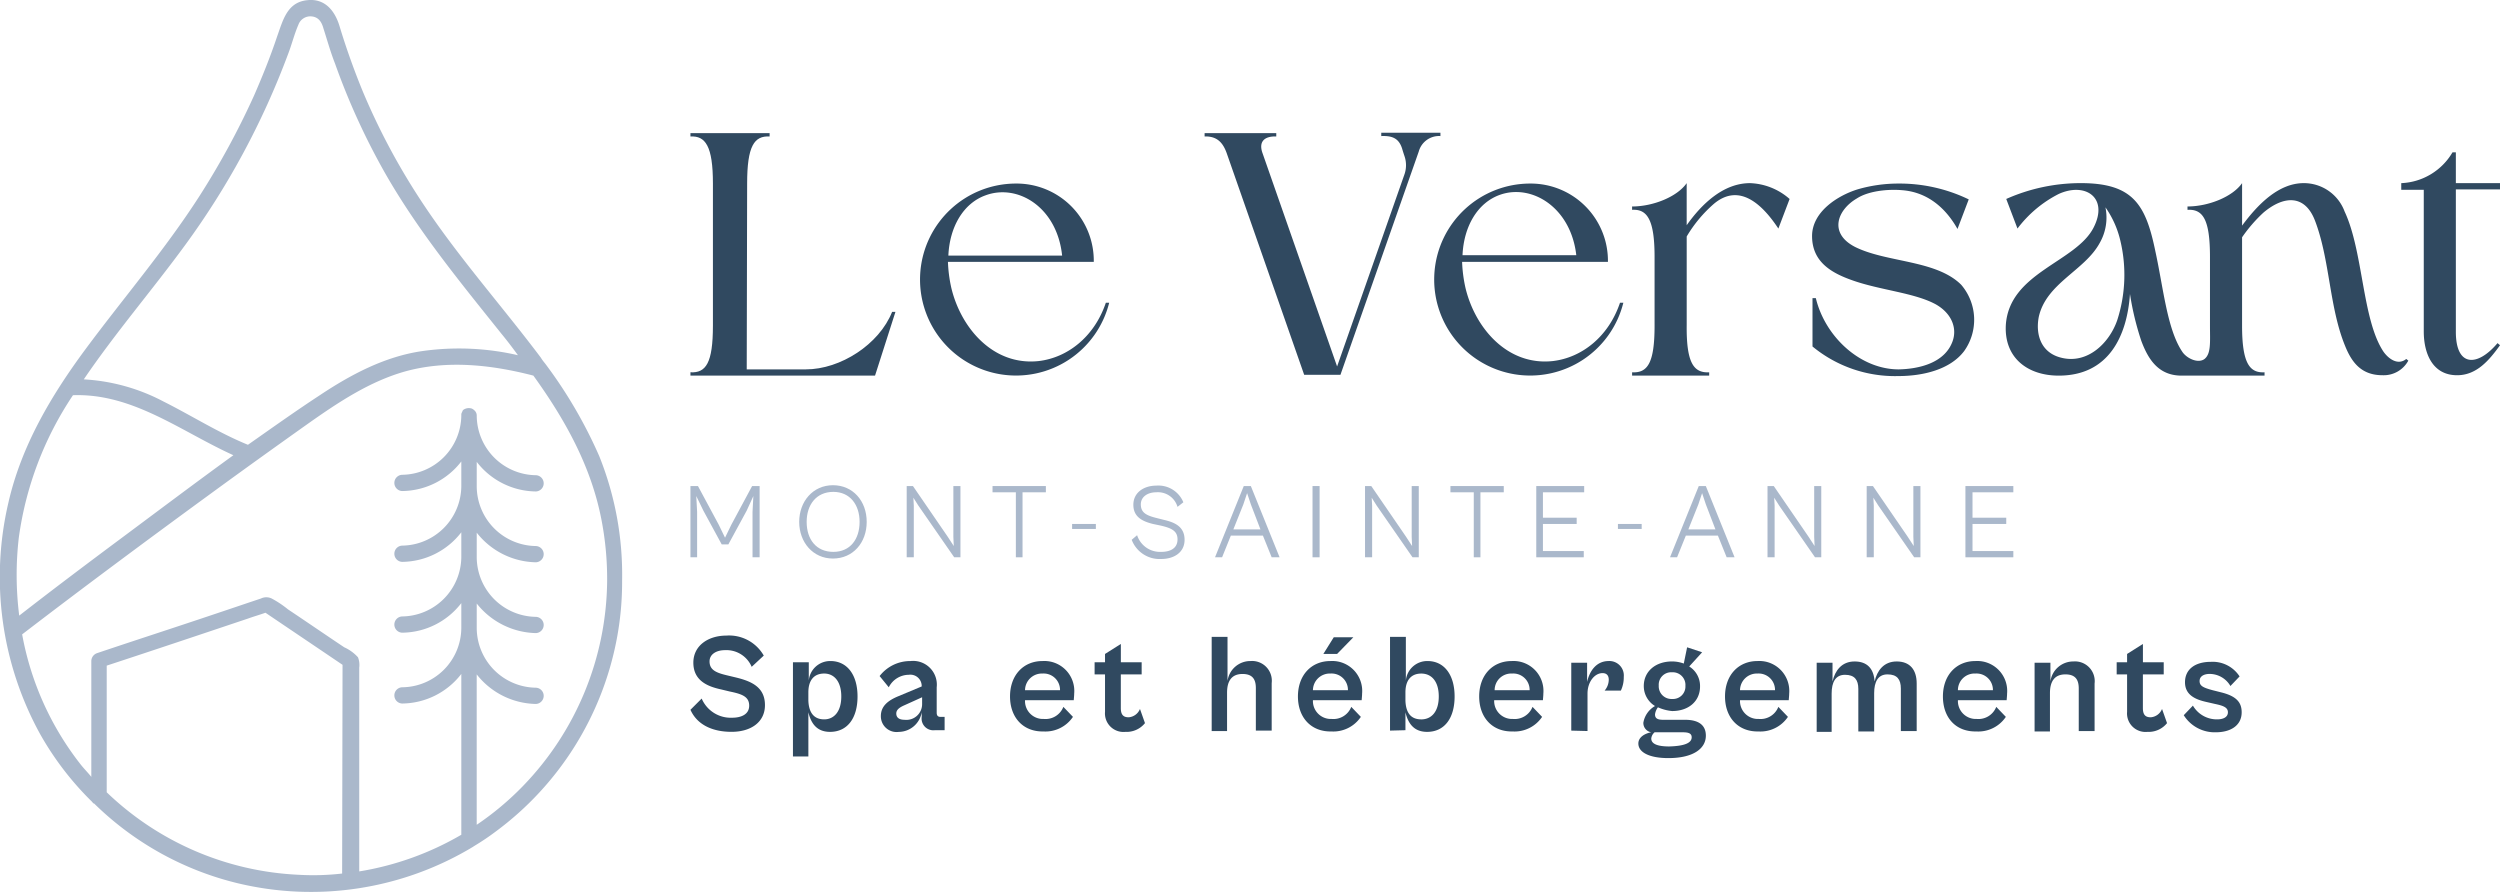
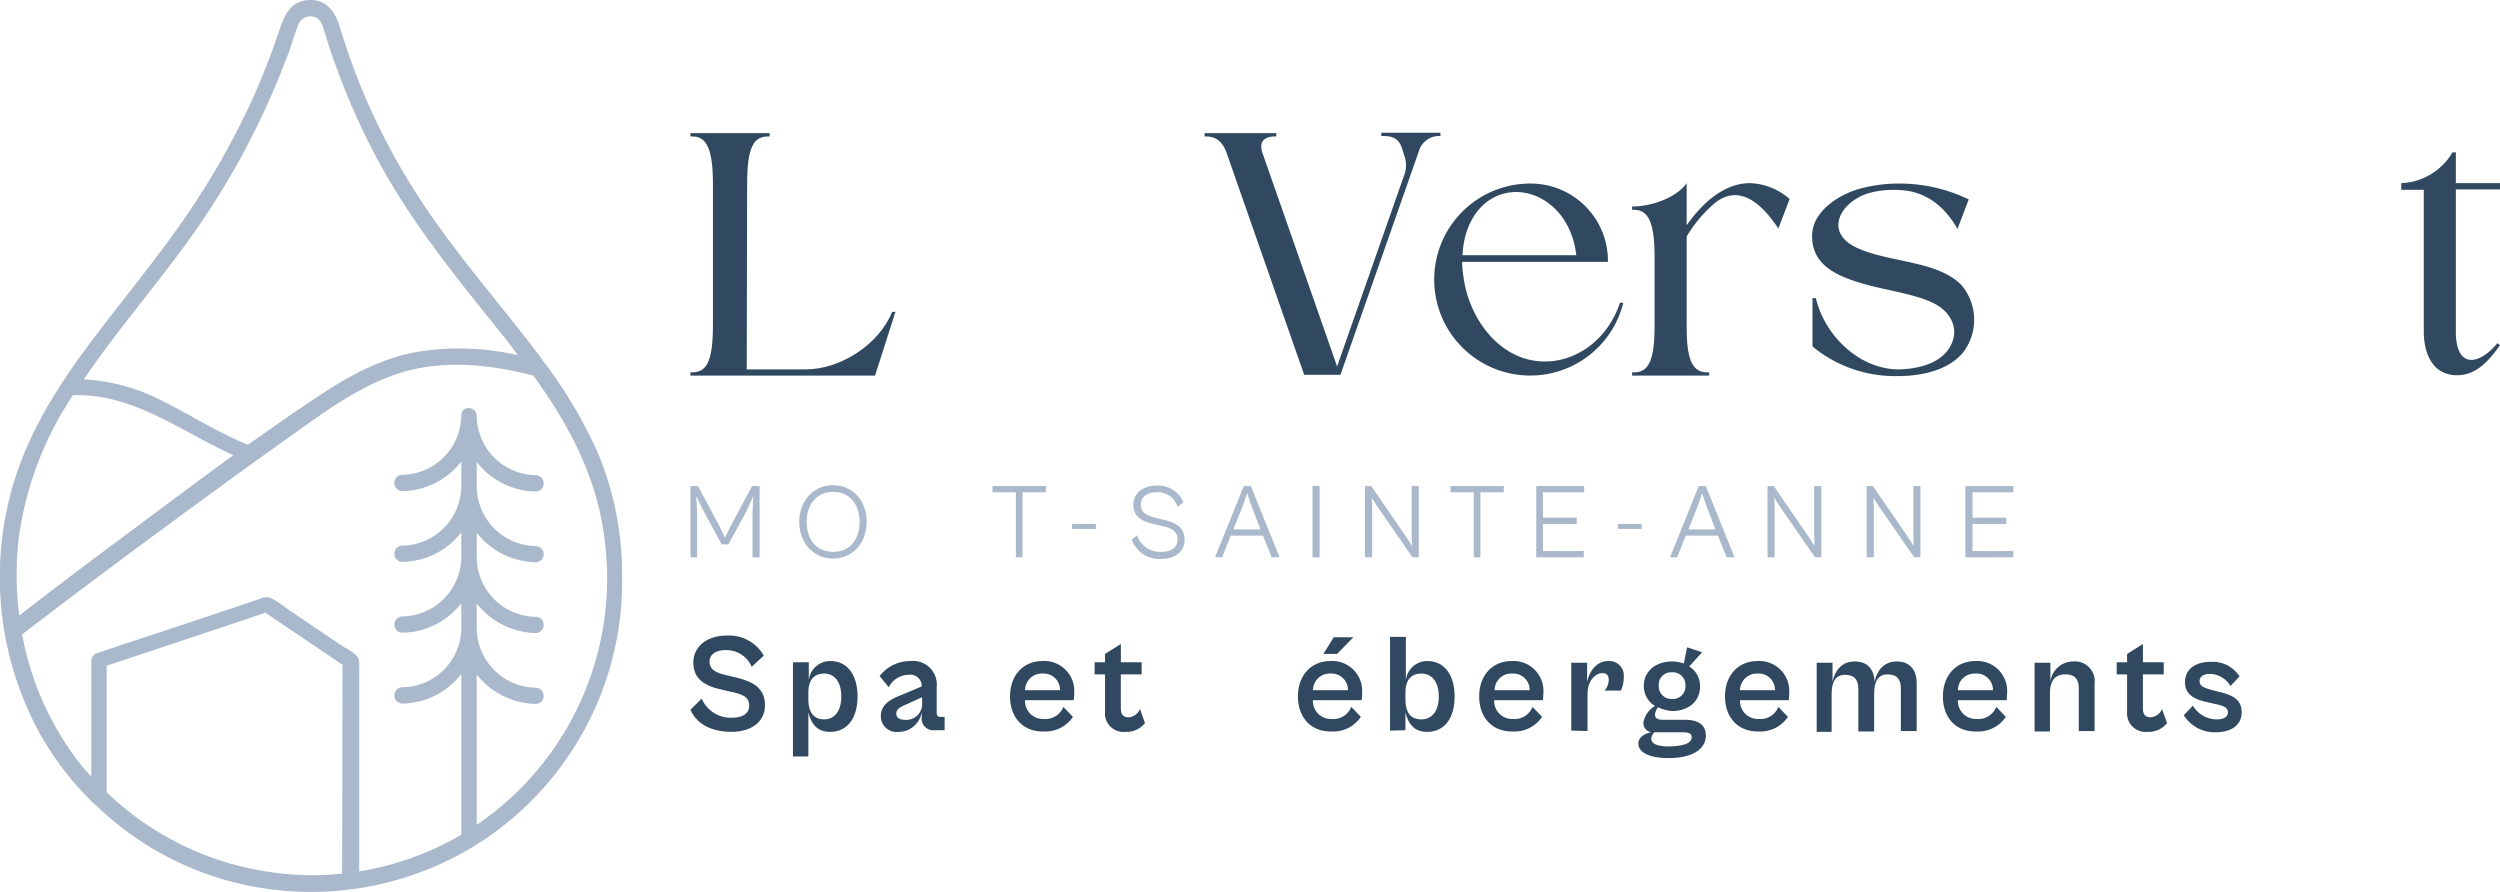
<svg xmlns="http://www.w3.org/2000/svg" width="356" height="127.015" viewBox="0 0 356 127.015">
  <g id="LeVersant-Logo-secondaire" transform="translate(-49.688 -48.047)">
    <g id="Groupe_25" data-name="Groupe 25" transform="translate(49.688 48.047)">
      <path id="Tracé_97" data-name="Tracé 97" d="M135.015,112.988a65.882,65.882,0,0,0-7.654-13.112l-.237-.3h0a5.133,5.133,0,0,1-.415-.593c-5.755-7.654-12.163-14.774-17.384-22.843a95.546,95.546,0,0,1-7.951-15.011c-1.246-3.026-2.373-6.171-3.323-9.315-.653-2.2-2.077-4.035-4.628-3.738-2.848.3-3.441,2.848-4.272,5.162-.949,2.848-2.077,5.637-3.263,8.366a112.942,112.942,0,0,1-7.832,14.418C73.131,83.678,67.2,90.56,61.8,97.858c-4.865,6.586-9.078,13.706-10.917,21.775a46.41,46.41,0,0,0,4.509,32.929,43.074,43.074,0,0,0,7.357,9.612h0c.119.119.178.237.3.3H63.1A43.9,43.9,0,0,0,83.455,173.8a44.653,44.653,0,0,0,33.582-5.162c.059-.059.119-.059.178-.119a35.063,35.063,0,0,0,3.085-2.077,44.327,44.327,0,0,0,17.206-27.352,43.459,43.459,0,0,0,.771-8.366A45.27,45.27,0,0,0,135.015,112.988ZM76.038,82.966A112.369,112.369,0,0,0,90.693,55.792c.534-1.365.89-2.848,1.483-4.213a1.809,1.809,0,0,1,1.958-1.187c.949.119,1.365.831,1.6,1.661.534,1.661,1.009,3.382,1.661,5.043a98.5,98.5,0,0,0,7.061,15.486c4.687,8.247,10.68,15.545,16.613,22.962.831,1.009,1.6,2.017,2.373,3.085a37.343,37.343,0,0,0-13.587-.593c-5.4.771-10.264,3.382-14.714,6.349-3.441,2.255-6.764,4.628-10.146,7-4.213-1.721-8.01-4.153-12.044-6.171a27.5,27.5,0,0,0-11.332-3.145C66.13,95.425,71.351,89.374,76.038,82.966ZM52.365,124.617a48.14,48.14,0,0,1,7.713-20.292c8.544-.3,15.367,5.162,22.843,8.544-5.4,3.916-10.68,7.891-16.02,11.866-4.865,3.619-9.671,7.239-14.477,10.976A46.275,46.275,0,0,1,52.365,124.617Zm46.042,47.822a35.592,35.592,0,0,1-6.171.178,42.212,42.212,0,0,1-27.352-11.748V142.832c6.7-2.2,13.409-4.45,20.114-6.7.831-.3,1.661-.534,2.492-.831,3.679,2.492,7.3,4.925,10.976,7.417l-.059,29.725Zm25.75-12.46a41.645,41.645,0,0,1-6.586,5.518V144.078A10.946,10.946,0,0,0,126,148.29a1.158,1.158,0,0,0,0-2.314,8.536,8.536,0,0,1-8.425-8.425v-3.56A11.041,11.041,0,0,0,126,138.2a1.158,1.158,0,0,0,0-2.314,8.536,8.536,0,0,1-8.425-8.425V123.9A10.946,10.946,0,0,0,126,128.117a1.158,1.158,0,0,0,0-2.314,8.536,8.536,0,0,1-8.425-8.425v-3.56A10.766,10.766,0,0,0,126,118.031a1.158,1.158,0,0,0,0-2.314,8.536,8.536,0,0,1-8.425-8.425,1,1,0,0,0-.356-.831,1.241,1.241,0,0,0-.356-.237,1.366,1.366,0,0,0-1.187.178c-.059.059-.119.119-.119.178a2.894,2.894,0,0,0-.178.415v.237a8.536,8.536,0,0,1-8.425,8.425,1.158,1.158,0,0,0,0,2.314,10.766,10.766,0,0,0,8.425-4.213v3.56a8.536,8.536,0,0,1-8.425,8.425,1.158,1.158,0,0,0,0,2.314,10.766,10.766,0,0,0,8.425-4.213v3.56a8.536,8.536,0,0,1-8.425,8.425,1.158,1.158,0,0,0,0,2.314,10.766,10.766,0,0,0,8.425-4.213v3.56a8.5,8.5,0,0,1-8.425,8.425,1.158,1.158,0,0,0,0,2.314,10.766,10.766,0,0,0,8.425-4.213v22.9a42.3,42.3,0,0,1-14.536,5.221V143.128a3.019,3.019,0,0,0-.178-1.483,5.954,5.954,0,0,0-1.958-1.424c-2.67-1.78-5.34-3.619-8.01-5.4a14.275,14.275,0,0,0-2.314-1.543,1.76,1.76,0,0,0-1.543,0c-2.314.771-4.569,1.543-6.883,2.314-5.459,1.839-10.976,3.619-16.435,5.459a1.213,1.213,0,0,0-.831,1.127v16.494c-.475-.593-1.009-1.127-1.483-1.721a42.216,42.216,0,0,1-8.366-18.571c8.9-6.823,17.859-13.468,26.877-20.054,4.628-3.382,9.256-6.7,13.943-10.027,4.213-2.967,8.662-5.933,13.706-7.357,5.993-1.661,12.341-.949,18.274.593,4.45,6.171,8.188,12.816,9.671,20.41a44.189,44.189,0,0,1,.831,8.84A42.51,42.51,0,0,1,124.157,159.979Z" transform="translate(-49.688 -48.047)" fill="#aab8cb" />
      <path id="Tracé_98" data-name="Tracé 98" d="M72,240.5a.715.715,0,0,1-.3-.3Z" transform="translate(-58.64 -126.192)" fill="#aab8cb" />
    </g>
    <g id="Groupe_30" data-name="Groupe 30" transform="translate(148.008 66.946)">
      <g id="Groupe_27" data-name="Groupe 27">
        <path id="Tracé_99" data-name="Tracé 99" d="M223.41,113.641h8.425c4.925,0,10.442-3.56,12.282-8.188h.475l-2.907,9.078H215.4v-.475c2.2.119,3.2-1.305,3.2-6.645V87.179c0-5.34-1.068-6.823-3.2-6.7V80h11.273v.475c-2.2-.119-3.2,1.365-3.2,6.7l-.059,26.462Z" transform="translate(-215.4 -79.941)" fill="#304960" />
-         <path id="Tracé_100" data-name="Tracé 100" d="M295.242,103.254H274.475a20.17,20.17,0,0,0,.475,3.679c1.365,5.755,5.993,11.154,12.46,10.442,4.035-.475,7.891-3.382,9.552-8.306h.475A13.67,13.67,0,1,1,284.146,92.1,10.994,10.994,0,0,1,295.242,103.254Zm-15.367-9.493c-3.2,1.127-5.162,4.509-5.34,8.6h16.2C290.02,95.482,284.443,92.1,279.874,93.761Z" transform="translate(-237.808 -84.861)" fill="#304960" />
        <g id="Groupe_26" data-name="Groupe 26" transform="translate(73.216)">
          <path id="Tracé_101" data-name="Tracé 101" d="M341.945,82.807c-.534-1.483-1.365-2.433-3.145-2.373v-.475h10.205v.475c-1.661-.059-2.551.712-1.958,2.373l10.62,30.378,9.612-27.411a3.975,3.975,0,0,0,0-2.492c-.119-.356-.237-.712-.356-1.127-.475-1.483-1.424-1.839-2.967-1.78V79.9h8.425v.475a3,3,0,0,0-3.085,2.2l-11.154,31.8H352.98Z" transform="translate(-338.8 -79.9)" fill="#304960" />
          <path id="Tracé_102" data-name="Tracé 102" d="M418.641,103.254H397.875a20.17,20.17,0,0,0,.475,3.679c1.365,5.755,5.993,11.154,12.46,10.442,4.035-.475,7.891-3.382,9.552-8.306h.475A13.67,13.67,0,1,1,407.546,92.1,11,11,0,0,1,418.641,103.254ZM403.274,93.7c-3.2,1.127-5.162,4.509-5.34,8.6h16.2C413.361,95.482,407.784,92.1,403.274,93.7Z" transform="translate(-361.208 -84.861)" fill="#304960" />
          <path id="Tracé_103" data-name="Tracé 103" d="M452.376,118.937v.475H441.4v-.475c2.2.119,3.2-1.305,3.2-6.645V102.5c0-5.34-1.068-6.823-3.2-6.7v-.475c2.967,0,6.408-1.365,7.773-3.323v5.993c2.136-3.026,5.221-5.993,9.018-5.993a8.975,8.975,0,0,1,5.637,2.255l-1.6,4.213c-2.077-3.145-5.4-6.645-9.137-3.56a18.921,18.921,0,0,0-3.916,4.687v12.578C449.113,117.631,450.181,119.055,452.376,118.937Z" transform="translate(-380.525 -84.821)" fill="#304960" />
          <path id="Tracé_104" data-name="Tracé 104" d="M496.941,118.562c2.848-.059,6.527-.89,7.654-3.975.712-1.958-.178-4.035-2.373-5.281-3.026-1.661-7.951-2.017-11.926-3.441-2.848-1.009-5.7-2.551-5.7-6.289,0-3.441,3.619-5.755,6.467-6.645a20.865,20.865,0,0,1,5.815-.831,22.67,22.67,0,0,1,10.027,2.255l-1.6,4.213c-1.127-2.017-3.5-5.162-7.832-5.518-1.958-.178-4.806.059-6.527,1.187-2.729,1.6-4.035,4.925-.237,6.883,4.509,2.255,11.57,1.839,15.13,5.4a7.666,7.666,0,0,1,.415,9.434c-2.017,2.67-5.933,3.56-9.374,3.56a18.448,18.448,0,0,1-12.222-4.213v-6.883h.475C486.439,113.875,491.423,118.562,496.941,118.562Z" transform="translate(-398.094 -84.861)" fill="#304960" />
-           <path id="Tracé_105" data-name="Tracé 105" d="M588.11,117.038c-1.246,1.009-2.611-.119-3.263-1.068-3.026-4.569-2.848-14.24-5.518-19.936A6.186,6.186,0,0,0,573.514,92c-3.619,0-6.586,3.085-8.781,6.052V92c-1.365,1.958-4.806,3.323-7.773,3.323V95.8c2.2-.119,3.2,1.365,3.2,6.7v9.79c0,2.314.178,3.975-.771,4.747-.949.712-2.611-.119-3.2-1.068-2.136-3.2-2.67-9.078-3.8-14.24-1.365-6.645-3.145-9.73-10.62-9.73a26.1,26.1,0,0,0-10.62,2.255l1.6,4.213a16.974,16.974,0,0,1,5.874-4.925c3.8-1.721,7.12.534,4.984,4.747-2.492,4.984-12.044,6.408-12.519,13.943-.237,4.687,3.145,7.179,7.535,7.179,7.12,0,9.731-5.637,10.146-11.629a40.393,40.393,0,0,0,1.6,6.645c1.009,2.729,2.492,4.984,5.755,4.984h11.807v-.475c-2.136.119-3.2-1.305-3.2-6.645V99.713a21,21,0,0,1,3.026-3.5c2.789-2.373,5.874-2.729,7.357,1.127,2.136,5.577,2.017,12.282,4.272,17.8.949,2.373,2.314,4.213,5.34,4.213a3.988,3.988,0,0,0,3.679-2.077Zm-41.177-5.459c-1.127,3.2-4.213,6.23-7.951,5.281-2.907-.712-3.679-3.323-3.2-5.815,1.068-4.806,6.527-6.586,8.662-10.5a7.264,7.264,0,0,0,.831-5.1,13.659,13.659,0,0,1,2.136,4.806A20.984,20.984,0,0,1,546.934,111.58Z" transform="translate(-416.996 -84.821)" fill="#304960" />
          <path id="Tracé_106" data-name="Tracé 106" d="M633.3,84.6h.475v4.391h6.289v.89h-6.289v20.292c0,5.043,3.085,4.984,5.933,1.6l.356.3c-1.543,2.136-3.323,4.272-6.111,4.272-3.56,0-4.747-3.2-4.747-6.23V89.94H626v-.949A8.875,8.875,0,0,0,633.3,84.6Z" transform="translate(-455.598 -81.811)" fill="#304960" />
        </g>
      </g>
      <g id="Groupe_28" data-name="Groupe 28" transform="translate(0 71.614)">
        <path id="Tracé_107" data-name="Tracé 107" d="M215.4,211.161l1.6-1.6a4.493,4.493,0,0,0,4.331,2.729c1.305,0,2.433-.475,2.433-1.721,0-1.305-1.068-1.661-2.789-2.017l-1.246-.3c-1.9-.415-3.916-1.246-3.916-3.8,0-2.492,2.2-3.857,4.687-3.857a5.682,5.682,0,0,1,5.34,2.848l-1.721,1.6a3.906,3.906,0,0,0-3.8-2.373c-1.246,0-2.2.593-2.2,1.6,0,1.187.89,1.6,2.373,1.958l1.483.356c2.136.534,4.035,1.365,4.035,3.916,0,2.433-2.017,3.8-4.747,3.8C218.723,214.306,216.409,213.416,215.4,211.161Z" transform="translate(-215.4 -200.6)" fill="#304960" />
        <path id="Tracé_108" data-name="Tracé 108" d="M240,220.287V206.878h2.255v2.611a3.056,3.056,0,0,1,3.085-2.789c2.373,0,3.857,1.958,3.857,5.043,0,3.145-1.483,5.043-3.916,5.043-1.958,0-2.729-1.305-3.085-2.789v6.289Zm4.45-5.281c1.365,0,2.433-1.068,2.433-3.263s-1.068-3.263-2.433-3.263c-1.543,0-2.255,1.068-2.255,2.67v1.187C242.255,213.939,242.907,215.006,244.45,215.006Z" transform="translate(-225.404 -203.081)" fill="#304960" />
        <path id="Tracé_109" data-name="Tracé 109" d="M260.978,214.532c0-1.365.949-2.2,2.551-2.848l3.263-1.365a1.612,1.612,0,0,0-1.839-1.661,3.209,3.209,0,0,0-2.848,1.78l-1.305-1.6a5.5,5.5,0,0,1,4.391-2.136,3.378,3.378,0,0,1,3.738,3.738v3.619c0,.415.178.593.534.593h.593v1.9h-1.424a1.673,1.673,0,0,1-1.839-1.9V214a3.344,3.344,0,0,1-3.263,2.789A2.24,2.24,0,0,1,260.978,214.532Zm3.382.534a2.239,2.239,0,0,0,2.492-2.2v-1.009l-2.492,1.127c-.831.356-1.187.712-1.187,1.187C263.173,214.71,263.529,215.066,264.36,215.066Z" transform="translate(-233.863 -203.081)" fill="#304960" />
        <path id="Tracé_110" data-name="Tracé 110" d="M292.1,211.743c0-3.026,1.9-5.043,4.628-5.043a4.267,4.267,0,0,1,4.509,4.628c0,.356-.059.771-.059.949h-6.942a2.552,2.552,0,0,0,2.67,2.67,2.725,2.725,0,0,0,2.789-1.721l1.365,1.424a4.729,4.729,0,0,1-4.213,2.077C294,216.786,292.1,214.769,292.1,211.743Zm2.136-.89h4.984a2.334,2.334,0,0,0-2.492-2.373A2.4,2.4,0,0,0,294.236,210.853Z" transform="translate(-246.592 -203.081)" fill="#304960" />
        <path id="Tracé_111" data-name="Tracé 111" d="M313.883,212.271v-5.34H312.4v-1.721h1.483v-1.187l2.255-1.424v2.611H319.1v1.721h-2.967v4.806c0,1.068.475,1.305,1.127,1.305a1.887,1.887,0,0,0,1.6-1.187l.712,2.017a3.36,3.36,0,0,1-2.789,1.246A2.637,2.637,0,0,1,313.883,212.271Z" transform="translate(-254.848 -201.413)" fill="#304960" />
-         <path id="Tracé_112" data-name="Tracé 112" d="M340.5,214.25V200.9h2.255v6.289a3.28,3.28,0,0,1,3.263-2.848,2.812,2.812,0,0,1,3.026,3.145v6.764h-2.255V208.2c0-1.187-.415-2.017-1.9-2.017-1.6,0-2.2,1.068-2.2,2.67v5.459h-2.2Z" transform="translate(-266.276 -200.722)" fill="#304960" />
        <path id="Tracé_113" data-name="Tracé 113" d="M361.2,209.425c0-3.026,1.9-5.043,4.628-5.043a4.267,4.267,0,0,1,4.509,4.628c0,.356-.059.771-.059.949h-6.942a2.552,2.552,0,0,0,2.67,2.67,2.726,2.726,0,0,0,2.789-1.721l1.365,1.424a4.729,4.729,0,0,1-4.213,2.077C363.1,214.468,361.2,212.451,361.2,209.425Zm2.136-.89h4.984a2.334,2.334,0,0,0-2.492-2.373A2.4,2.4,0,0,0,363.336,208.535Zm1.483-5.162L366.3,201h2.789l-2.314,2.373Z" transform="translate(-274.694 -200.763)" fill="#304960" />
        <path id="Tracé_114" data-name="Tracé 114" d="M383.3,214.25V200.9h2.255v6.23a3.056,3.056,0,0,1,3.085-2.789c2.373,0,3.857,1.958,3.857,5.043,0,3.145-1.483,5.043-3.916,5.043-1.958,0-2.729-1.305-3.085-2.789v2.551l-2.2.059Zm4.45-1.6c1.424,0,2.492-1.068,2.492-3.263s-1.068-3.263-2.492-3.263c-1.543,0-2.255,1.068-2.255,2.67v1.187C385.555,211.639,386.207,212.648,387.75,212.648Z" transform="translate(-283.681 -200.722)" fill="#304960" />
        <path id="Tracé_115" data-name="Tracé 115" d="M404.7,211.743c0-3.026,1.9-5.043,4.628-5.043a4.267,4.267,0,0,1,4.509,4.628c0,.356-.059.771-.059.949h-6.942a2.552,2.552,0,0,0,2.67,2.67,2.725,2.725,0,0,0,2.789-1.721l1.365,1.424a4.729,4.729,0,0,1-4.213,2.077C406.6,216.786,404.7,214.769,404.7,211.743Zm2.2-.89h4.984a2.334,2.334,0,0,0-2.492-2.373A2.366,2.366,0,0,0,406.9,210.853Z" transform="translate(-292.384 -203.081)" fill="#304960" />
        <path id="Tracé_116" data-name="Tracé 116" d="M426.8,216.608v-9.671h2.255v2.729c.356-1.543,1.305-2.967,3.085-2.967a2.057,2.057,0,0,1,2.136,2.255,4.367,4.367,0,0,1-.415,1.958h-2.314a2.434,2.434,0,0,0,.593-1.543c0-.534-.237-.949-.89-.949-1.127,0-2.136,1.246-2.136,2.907v5.34l-2.314-.059Z" transform="translate(-301.372 -203.081)" fill="#304960" />
        <path id="Tracé_117" data-name="Tracé 117" d="M445.689,211.944a2.154,2.154,0,0,0-.415,1.009c0,.475.237.771,1.127.771h3.145c1.958,0,2.967.771,2.967,2.255,0,1.839-1.78,3.2-5.34,3.2-2.729,0-4.272-.831-4.272-2.077,0-.89.89-1.424,1.839-1.6a1.341,1.341,0,0,1-1.127-1.365,3.376,3.376,0,0,1,1.661-2.373,3.316,3.316,0,0,1-1.6-2.848c0-2.077,1.661-3.5,4.035-3.5a4.871,4.871,0,0,1,1.661.3l.475-2.314,2.136.712-1.839,2.017a3.265,3.265,0,0,1,1.543,2.848c0,2.077-1.6,3.5-3.975,3.5A6.253,6.253,0,0,1,445.689,211.944Zm4.806,4.272c0-.534-.415-.712-1.246-.712h-4.035a1.328,1.328,0,0,0-.475.89c0,.712.771,1.127,2.551,1.127C449.427,217.462,450.495,217.046,450.495,216.216Zm-.89-7.357a1.806,1.806,0,0,0-1.9-1.9,1.774,1.774,0,0,0-1.9,1.9,1.806,1.806,0,0,0,1.9,1.9A1.774,1.774,0,0,0,449.6,208.859Z" transform="translate(-307.919 -201.739)" fill="#304960" />
        <path id="Tracé_118" data-name="Tracé 118" d="M463.7,211.743c0-3.026,1.9-5.043,4.628-5.043a4.267,4.267,0,0,1,4.509,4.628c0,.356-.059.771-.059.949h-6.942a2.552,2.552,0,0,0,2.67,2.67,2.725,2.725,0,0,0,2.789-1.721l1.365,1.424a4.729,4.729,0,0,1-4.213,2.077C465.6,216.786,463.7,214.769,463.7,211.743Zm2.136-.89h4.984a2.334,2.334,0,0,0-2.492-2.373A2.4,2.4,0,0,0,465.836,210.853Z" transform="translate(-316.378 -203.081)" fill="#304960" />
        <path id="Tracé_119" data-name="Tracé 119" d="M485.7,216.649v-9.671h2.255v2.67c.356-1.543,1.305-2.848,3.145-2.848,1.78,0,2.729,1.009,2.848,2.848.356-1.543,1.305-2.848,3.145-2.848s2.848,1.127,2.848,3.145v6.764h-2.255v-6.052c0-1.305-.534-2.017-1.9-2.017s-1.9,1.068-1.9,2.67v5.459h-2.255v-6.052c0-1.305-.534-2.017-1.9-2.017s-1.9,1.068-1.9,2.67v5.459H485.7v-.178Z" transform="translate(-325.325 -203.121)" fill="#304960" />
        <path id="Tracé_120" data-name="Tracé 120" d="M516,211.743c0-3.026,1.9-5.043,4.628-5.043a4.267,4.267,0,0,1,4.509,4.628c0,.356-.059.771-.059.949h-6.942a2.552,2.552,0,0,0,2.67,2.67,2.725,2.725,0,0,0,2.789-1.721l1.365,1.424a4.729,4.729,0,0,1-4.213,2.077C517.839,216.786,516,214.769,516,211.743Zm2.136-.89h4.984a2.334,2.334,0,0,0-2.492-2.373A2.366,2.366,0,0,0,518.136,210.853Z" transform="translate(-337.648 -203.081)" fill="#304960" />
        <path id="Tracé_121" data-name="Tracé 121" d="M538,216.649v-9.671h2.255v2.67a3.28,3.28,0,0,1,3.263-2.848,2.812,2.812,0,0,1,3.026,3.145v6.764h-2.255v-6.052c0-1.187-.415-2.017-1.9-2.017-1.6,0-2.2,1.068-2.2,2.67v5.459H538Z" transform="translate(-346.595 -203.121)" fill="#304960" />
        <path id="Tracé_122" data-name="Tracé 122" d="M559.183,212.271v-5.34H557.7v-1.721h1.483v-1.187l2.255-1.424v2.611H564.4v1.721h-2.967v4.806c0,1.068.475,1.305,1.127,1.305a1.887,1.887,0,0,0,1.6-1.187l.712,2.017a3.36,3.36,0,0,1-2.789,1.246A2.637,2.637,0,0,1,559.183,212.271Z" transform="translate(-354.606 -201.413)" fill="#304960" />
        <path id="Tracé_123" data-name="Tracé 123" d="M573.8,214.494l1.305-1.365a3.929,3.929,0,0,0,3.441,1.958c.949,0,1.543-.356,1.543-1.009,0-.712-.712-.949-1.839-1.187l-1.305-.3c-1.543-.356-2.967-1.009-2.967-2.789,0-1.839,1.424-2.907,3.679-2.907a4.561,4.561,0,0,1,4.094,2.077l-1.305,1.365a3.438,3.438,0,0,0-2.967-1.721c-.831,0-1.424.356-1.424,1.009,0,.712.534.949,1.839,1.305l1.187.3c2.2.534,2.967,1.424,2.967,2.848,0,1.9-1.6,2.848-3.679,2.848A5.193,5.193,0,0,1,573.8,214.494Z" transform="translate(-361.154 -203.162)" fill="#304960" />
      </g>
      <g id="Groupe_29" data-name="Groupe 29" transform="translate(0 50.195)">
        <path id="Tracé_124" data-name="Tracé 124" d="M215.4,174.846V164.7h1.068l2.967,5.518.89,1.839.89-1.839,2.967-5.518h1.068v10.146H224.24v-6.467l.119-2.255-.949,2.077-2.611,4.806h-.949l-2.611-4.806-1.009-2.077.119,2.255v6.467Z" transform="translate(-215.4 -164.581)" fill="#aab8cb" />
        <path id="Tracé_125" data-name="Tracé 125" d="M241.5,169.721c0-2.907,1.958-5.221,4.806-5.221s4.806,2.255,4.806,5.221-1.958,5.221-4.806,5.221S241.5,172.628,241.5,169.721Zm8.6,0c0-2.433-1.365-4.272-3.738-4.272-2.433,0-3.8,1.839-3.8,4.272,0,2.492,1.365,4.272,3.8,4.272C248.739,173.993,250.1,172.213,250.1,169.721Z" transform="translate(-226.014 -164.5)" fill="#aab8cb" />
-         <path id="Tracé_126" data-name="Tracé 126" d="M267.3,174.846V164.7h.89l4.925,7.179.89,1.365-.059-1.305V164.7h1.009v10.146h-.89l-5.1-7.357-.712-1.127.059,1.127v7.357Z" transform="translate(-236.507 -164.581)" fill="#aab8cb" />
        <path id="Tracé_127" data-name="Tracé 127" d="M291.223,174.846V165.59H287.9v-.89h7.595v.89h-3.323v9.256Z" transform="translate(-244.884 -164.581)" fill="#aab8cb" />
        <path id="Tracé_128" data-name="Tracé 128" d="M307,174.512V173.8h3.382v.712Z" transform="translate(-252.652 -168.282)" fill="#aab8cb" />
        <path id="Tracé_129" data-name="Tracé 129" d="M321.3,172.313l.771-.653a3.432,3.432,0,0,0,3.441,2.373c1.246,0,2.314-.475,2.314-1.78,0-1.187-.831-1.6-2.373-1.958l-1.127-.237c-1.424-.356-2.789-.949-2.789-2.729s1.543-2.729,3.263-2.729a3.839,3.839,0,0,1,3.857,2.373l-.831.653a2.9,2.9,0,0,0-3.026-2.077c-1.246,0-2.2.653-2.2,1.721,0,1.127.712,1.543,2.077,1.9l1.187.3c1.543.356,2.967.949,2.967,2.848,0,1.78-1.483,2.729-3.323,2.729A4.247,4.247,0,0,1,321.3,172.313Z" transform="translate(-258.467 -164.541)" fill="#aab8cb" />
        <path id="Tracé_130" data-name="Tracé 130" d="M341.3,174.846l4.094-10.146H346.4l4.094,10.146h-1.127l-1.246-3.085h-4.569l-1.246,3.085Zm2.611-3.975h3.857l-1.365-3.56-.534-1.6-.534,1.6Z" transform="translate(-266.601 -164.581)" fill="#aab8cb" />
        <path id="Tracé_131" data-name="Tracé 131" d="M364.7,174.846V164.7h1.009v10.146Z" transform="translate(-276.117 -164.581)" fill="#aab8cb" />
        <path id="Tracé_132" data-name="Tracé 132" d="M377.3,174.846V164.7h.89l4.925,7.179.89,1.365-.059-1.305V164.7h1.009v10.146h-.89l-5.1-7.357-.712-1.127.059,1.127v7.357Z" transform="translate(-281.241 -164.581)" fill="#aab8cb" />
        <path id="Tracé_133" data-name="Tracé 133" d="M401.123,174.846V165.59H397.8v-.89h7.595v.89h-3.323v9.256Z" transform="translate(-289.578 -164.581)" fill="#aab8cb" />
        <path id="Tracé_134" data-name="Tracé 134" d="M418.4,174.846V164.7h6.823v.89h-5.874v3.619h4.806v.89h-4.806v3.857h5.815v.89Z" transform="translate(-297.956 -164.581)" fill="#aab8cb" />
        <path id="Tracé_135" data-name="Tracé 135" d="M438,174.512V173.8h3.382v.712Z" transform="translate(-305.927 -168.282)" fill="#aab8cb" />
        <path id="Tracé_136" data-name="Tracé 136" d="M450.5,174.846l4.094-10.146H455.6l4.094,10.146h-1.127l-1.246-3.085h-4.569l-1.246,3.085Zm2.611-3.975h3.857l-1.365-3.56-.534-1.6-.534,1.6Z" transform="translate(-311.01 -164.581)" fill="#aab8cb" />
        <path id="Tracé_137" data-name="Tracé 137" d="M473.9,174.846V164.7h.89l4.925,7.179.89,1.365-.059-1.305V164.7h1.009v10.146h-.89l-5.1-7.357-.712-1.127.059,1.127v7.357Z" transform="translate(-320.526 -164.581)" fill="#aab8cb" />
        <path id="Tracé_138" data-name="Tracé 138" d="M497.7,174.846V164.7h.89l4.925,7.179.89,1.365-.059-1.305V164.7h1.009v10.146h-.89l-5.1-7.357-.712-1.127.059,1.127v7.357Z" transform="translate(-330.205 -164.581)" fill="#aab8cb" />
        <path id="Tracé_139" data-name="Tracé 139" d="M521.4,174.846V164.7h6.823v.89h-5.815v3.619h4.806v.89h-4.806v3.857h5.815v.89Z" transform="translate(-339.844 -164.581)" fill="#aab8cb" />
      </g>
    </g>
  </g>
</svg>